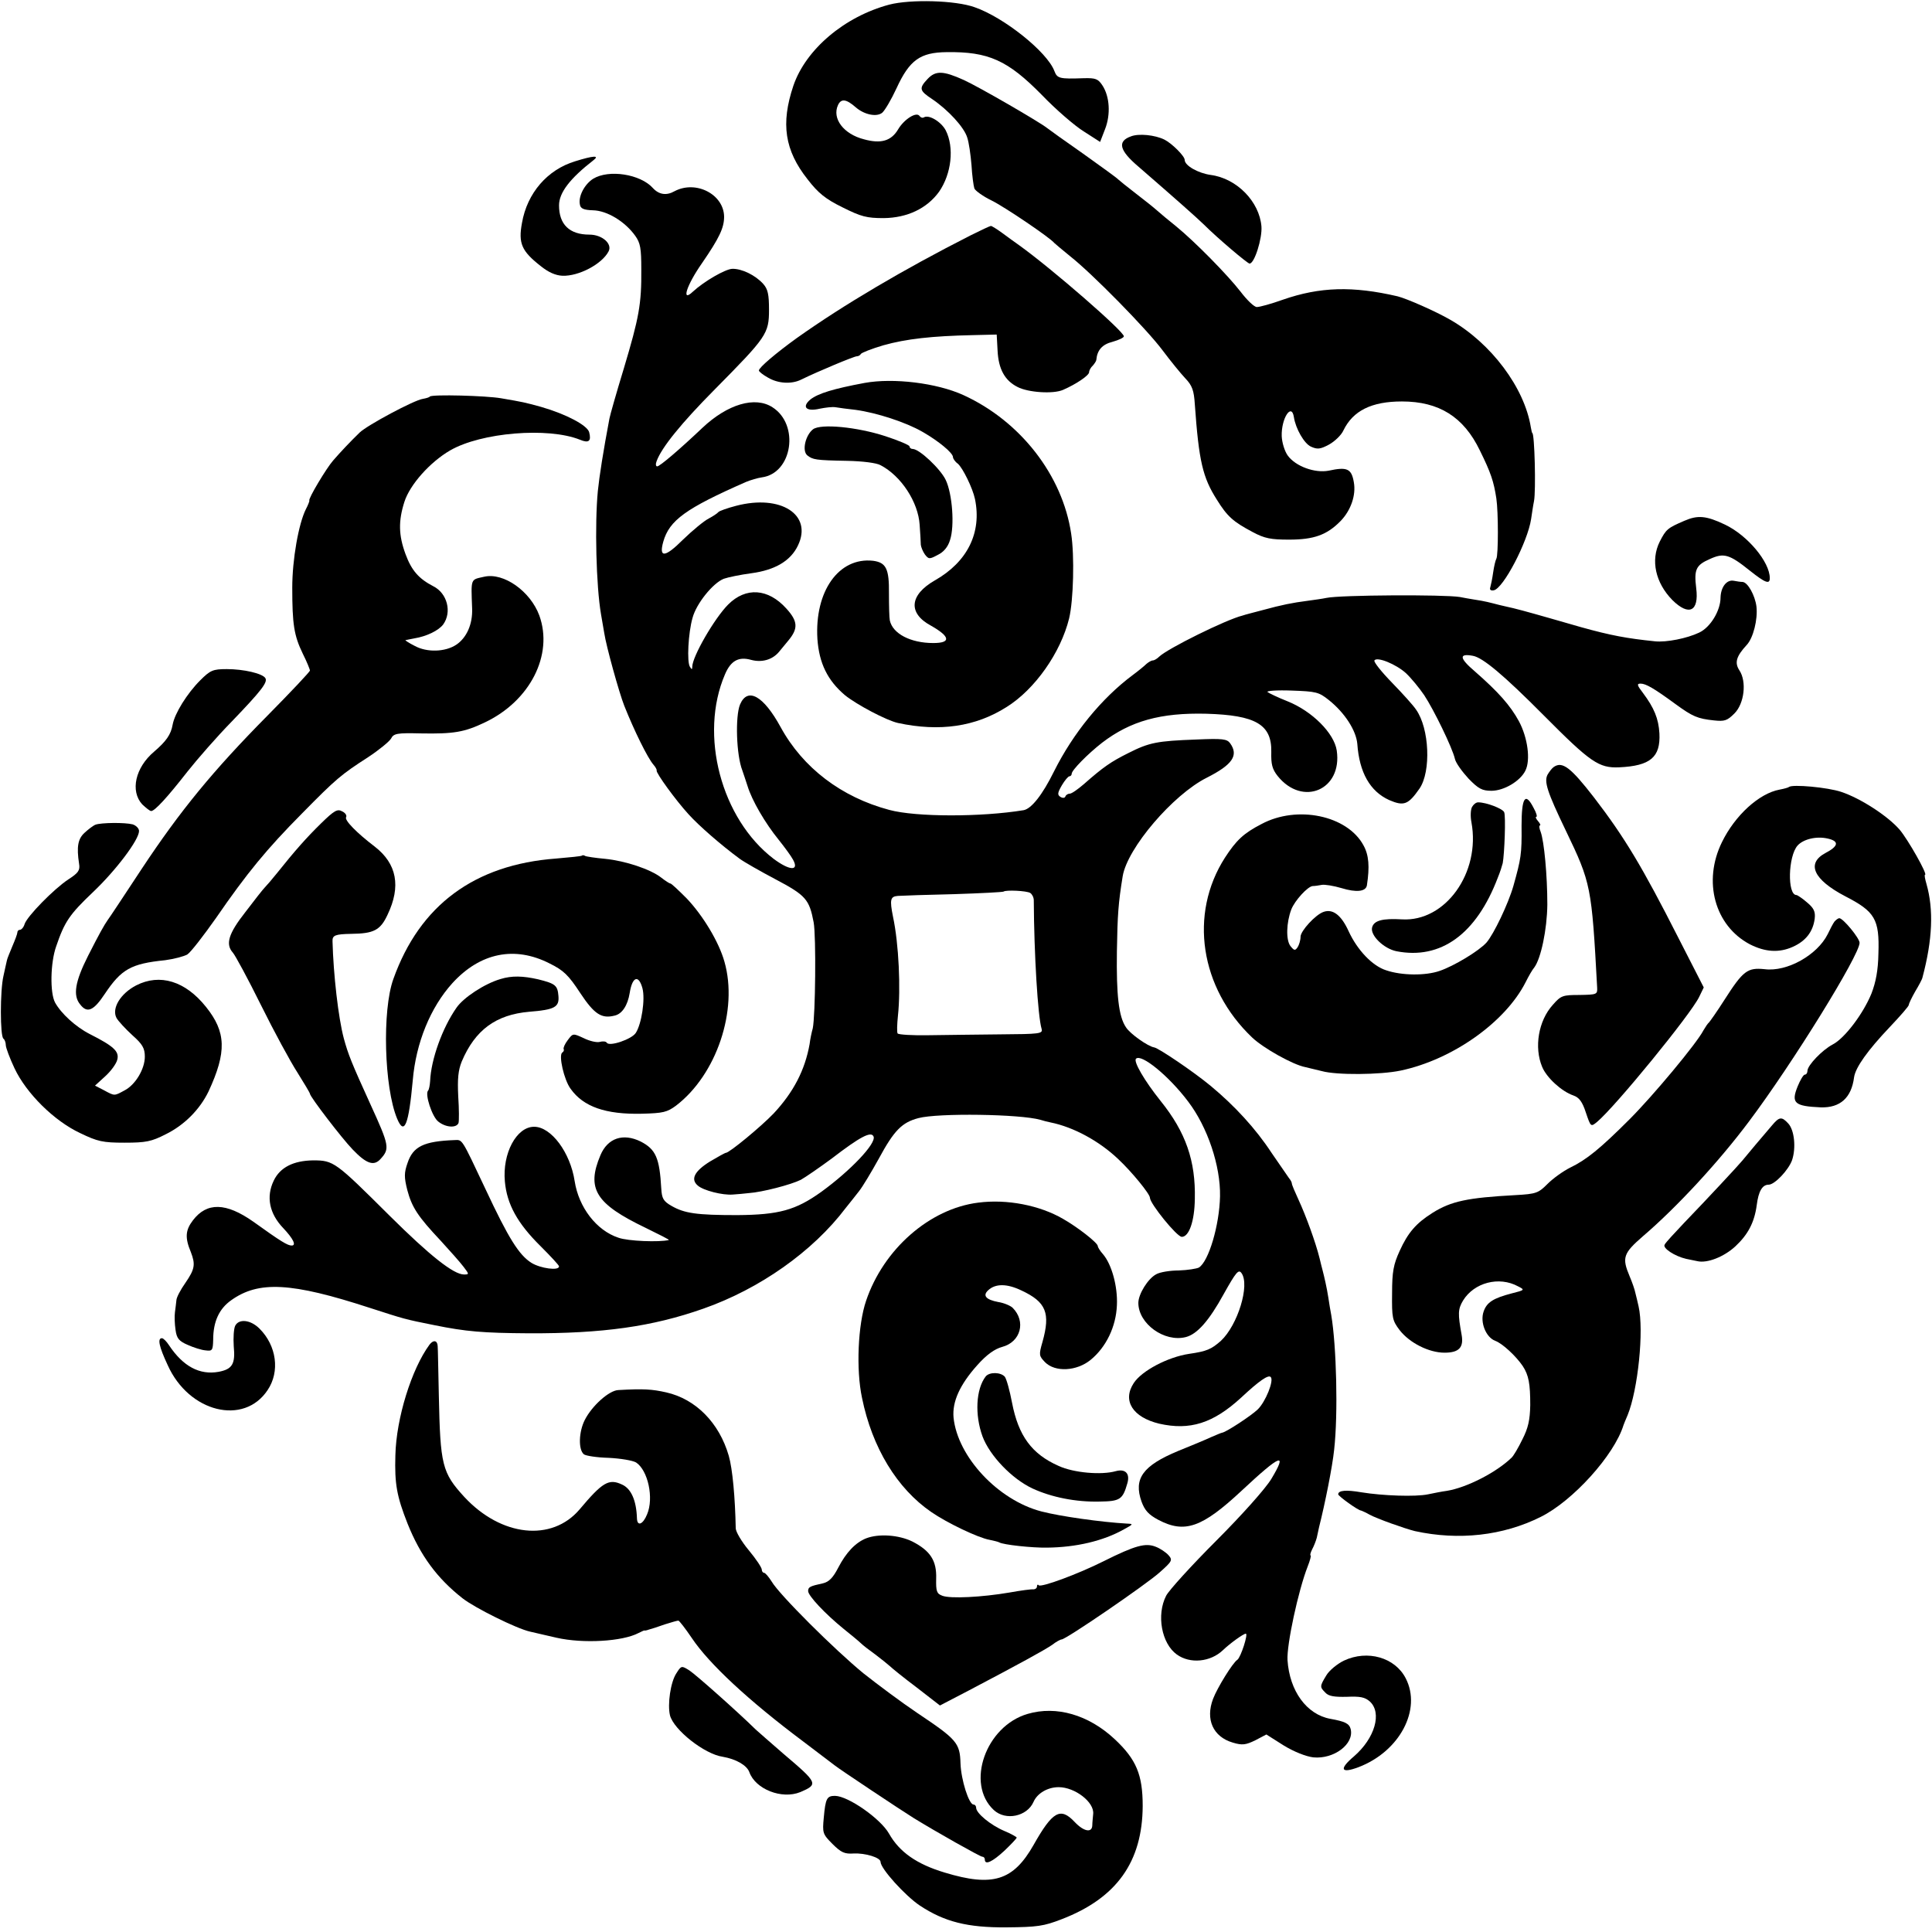
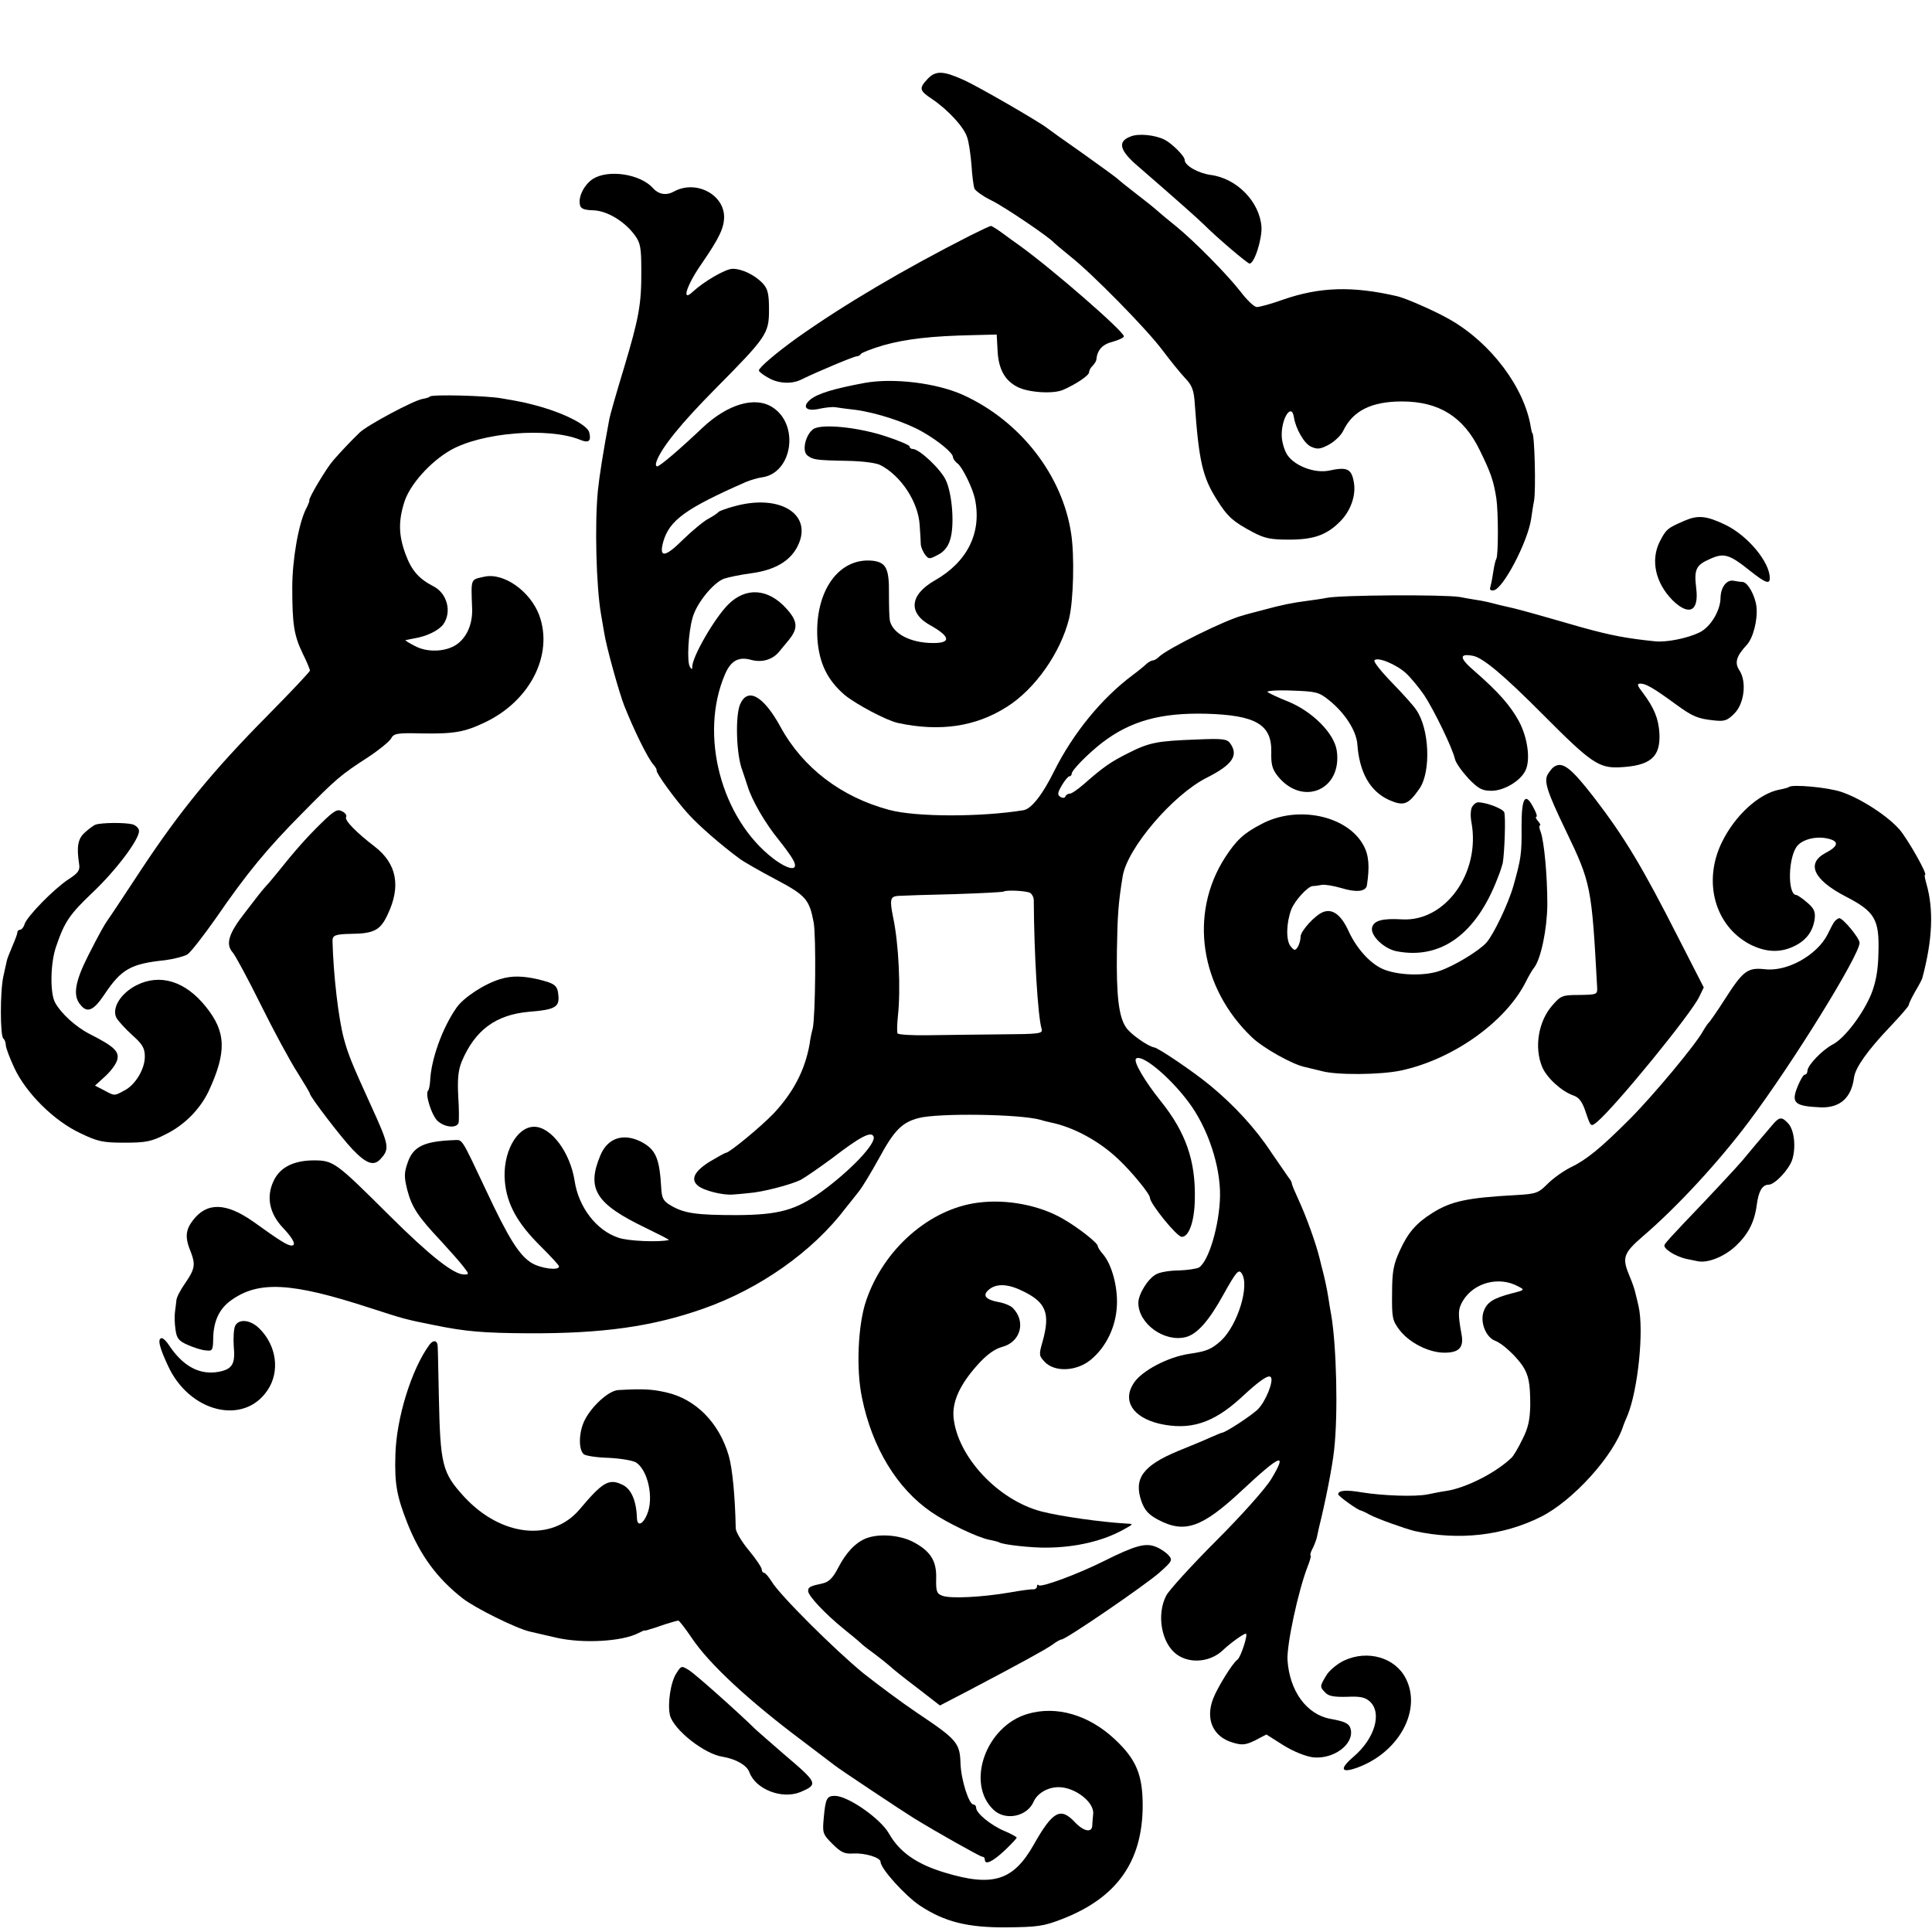
<svg xmlns="http://www.w3.org/2000/svg" version="1.0" width="667pt" height="667pt" viewBox="0 0 667 667" preserveAspectRatio="xMidYMid meet">
  <g transform="translate(0,667) scale(0.1,-0.1)" fill="#000000" stroke="none">
-     <path d="M3070 6654 c-154 -41 -288 -154 -331 -280 -44 -131 -30 -223 49 -323 37 -48 62 -68 121 -97 64 -32 83 -37 142 -37 81 1 149 33 191 91 43 62 53 153 23 212 -16 30 -58 55 -75 45 -5 -3 -11 -1 -15 4 -10 17 -53 -10 -74 -45 -24 -41 -60 -51 -118 -35 -71 18 -111 72 -90 118 11 24 29 21 62 -8 29 -25 72 -34 91 -18 9 8 31 45 49 84 45 98 82 124 173 125 145 2 211 -28 329 -148 48 -50 114 -107 145 -126 l56 -36 17 44 c20 51 16 113 -9 151 -15 23 -24 26 -64 25 -85 -3 -92 -1 -102 25 -25 66 -174 185 -275 220 -66 24 -222 28 -295 9z" />
    <path d="M3202 6397 c-30 -32 -28 -40 16 -69 56 -38 110 -97 121 -132 6 -17 12 -60 15 -96 2 -36 7 -72 10 -81 4 -8 30 -27 59 -41 45 -22 203 -129 217 -147 3 -3 28 -24 55 -46 75 -59 264 -251 319 -325 27 -36 62 -79 78 -96 24 -25 30 -42 33 -90 14 -196 27 -252 76 -329 36 -58 56 -76 124 -112 41 -22 63 -26 125 -26 86 0 131 16 178 64 36 37 54 90 46 134 -8 47 -23 54 -87 40 -48 -9 -114 15 -141 52 -11 15 -20 45 -21 67 -2 61 34 117 42 66 6 -40 36 -92 59 -102 22 -10 32 -9 62 7 20 11 43 33 50 49 33 68 97 100 202 100 128 0 213 -53 269 -169 38 -77 48 -107 57 -166 7 -47 7 -196 0 -208 -3 -5 -8 -26 -11 -47 -3 -22 -8 -45 -10 -52 -3 -8 2 -12 12 -10 33 6 117 167 129 246 3 20 7 48 10 62 7 36 2 235 -6 235 -1 0 -3 9 -5 20 -22 137 -137 290 -278 371 -50 29 -150 73 -182 81 -155 36 -268 33 -397 -12 -39 -14 -79 -25 -89 -25 -9 0 -34 24 -56 53 -46 59 -157 172 -223 226 -25 20 -54 44 -65 54 -11 10 -45 37 -75 60 -30 23 -57 45 -60 48 -3 4 -57 43 -120 88 -63 44 -119 84 -125 89 -28 22 -237 143 -288 166 -71 32 -97 33 -125 3z" />
    <path d="M3904 6199 c-47 -17 -40 -48 26 -104 136 -118 199 -174 226 -200 47 -47 151 -135 158 -135 17 0 44 87 41 128 -7 86 -85 166 -175 178 -43 6 -90 32 -90 52 0 13 -44 57 -70 70 -32 16 -89 22 -116 11z" />
-     <path d="M1985 6113 c-95 -29 -165 -109 -183 -213 -13 -70 -1 -97 64 -148 27 -22 52 -33 76 -34 56 -2 136 40 159 84 14 26 -22 58 -66 58 -69 0 -105 35 -105 101 0 44 38 93 119 156 22 17 0 16 -64 -4z" />
    <path d="M2048 6053 c-30 -19 -52 -61 -46 -89 2 -14 13 -19 45 -20 49 -1 111 -39 146 -88 18 -25 21 -44 21 -116 1 -120 -8 -167 -60 -341 -26 -85 -48 -163 -50 -174 -21 -111 -35 -200 -40 -250 -11 -113 -6 -328 11 -426 3 -19 8 -47 11 -64 7 -47 52 -208 69 -251 35 -88 81 -181 101 -204 7 -8 12 -17 11 -20 -3 -8 66 -103 110 -151 35 -39 113 -107 177 -154 15 -11 71 -43 124 -71 104 -55 116 -69 131 -148 9 -49 6 -323 -3 -366 -4 -14 -9 -38 -11 -55 -16 -89 -55 -165 -124 -239 -43 -45 -153 -136 -165 -136 -3 0 -28 -14 -55 -30 -53 -33 -68 -61 -42 -83 19 -17 86 -34 121 -31 14 1 39 3 55 5 46 3 146 29 180 46 16 9 64 42 106 73 99 76 137 96 145 76 9 -24 -79 -117 -181 -191 -88 -63 -146 -79 -290 -80 -140 0 -182 6 -227 32 -28 16 -33 26 -35 59 -6 107 -19 136 -71 163 -61 30 -114 12 -139 -47 -49 -116 -17 -168 156 -251 47 -23 83 -41 80 -42 -33 -8 -141 -4 -174 8 -76 25 -137 105 -151 195 -15 99 -81 188 -140 188 -61 0 -110 -92 -101 -189 7 -78 43 -144 123 -223 35 -35 64 -66 64 -70 0 -16 -64 -7 -95 12 -43 27 -79 84 -159 255 -84 178 -79 170 -107 169 -106 -4 -143 -22 -162 -79 -12 -34 -12 -49 -1 -93 16 -60 36 -91 116 -176 31 -34 66 -73 78 -89 20 -26 20 -27 2 -27 -36 0 -118 65 -257 203 -187 186 -193 191 -264 191 -68 -1 -114 -24 -136 -70 -27 -56 -15 -114 33 -164 34 -36 46 -60 29 -60 -14 0 -36 13 -132 82 -95 67 -161 68 -209 5 -26 -34 -28 -60 -7 -110 16 -42 14 -58 -19 -106 -17 -24 -31 -51 -31 -60 -1 -9 -3 -27 -5 -41 -2 -14 -1 -41 2 -61 4 -30 12 -39 42 -52 20 -9 48 -18 62 -19 23 -3 25 0 26 37 0 63 21 107 62 136 95 68 208 62 478 -26 121 -39 119 -39 224 -60 108 -22 168 -27 325 -28 256 -1 427 23 603 85 194 68 378 197 492 348 14 17 35 44 46 58 12 15 42 65 68 112 53 98 80 125 137 140 68 18 351 14 421 -6 9 -3 25 -7 35 -9 79 -16 168 -64 234 -127 46 -43 109 -120 109 -133 0 -20 93 -135 110 -135 25 0 44 54 45 131 3 131 -31 230 -118 338 -56 70 -95 137 -85 146 18 18 113 -59 180 -148 67 -88 112 -222 110 -327 -2 -99 -39 -225 -73 -246 -8 -4 -39 -9 -69 -10 -31 0 -66 -6 -78 -13 -29 -15 -62 -69 -62 -99 0 -72 90 -137 164 -118 39 10 80 56 131 149 42 75 51 86 61 72 30 -41 -13 -180 -71 -234 -33 -29 -48 -36 -110 -45 -73 -11 -163 -58 -191 -101 -40 -61 -3 -118 88 -140 106 -24 186 1 283 90 62 58 94 80 102 71 12 -12 -18 -86 -45 -112 -23 -22 -107 -77 -122 -80 -3 0 -21 -8 -40 -16 -19 -9 -70 -30 -112 -47 -123 -51 -155 -96 -127 -175 11 -30 24 -45 58 -63 91 -48 151 -27 288 101 135 126 159 135 102 40 -20 -33 -101 -124 -190 -213 -86 -86 -164 -172 -173 -190 -34 -66 -16 -165 37 -203 46 -33 116 -26 159 15 25 24 71 57 79 57 9 0 -17 -81 -29 -90 -16 -10 -69 -96 -84 -135 -27 -71 0 -131 68 -151 33 -10 45 -8 78 8 l38 20 60 -38 c36 -22 77 -38 102 -41 71 -7 142 46 129 98 -5 19 -20 26 -70 35 -82 15 -141 96 -148 203 -3 53 37 240 70 324 8 20 12 37 10 37 -3 0 -1 9 5 21 6 11 13 29 16 40 2 10 6 27 8 37 21 83 46 209 52 267 14 124 8 359 -10 465 -3 14 -7 41 -10 60 -5 33 -14 72 -20 95 -2 6 -6 24 -10 40 -14 57 -48 149 -72 201 -13 28 -24 54 -24 58 0 4 -4 12 -10 19 -5 7 -32 46 -60 87 -55 84 -128 163 -210 231 -59 49 -179 130 -195 133 -21 3 -84 47 -98 70 -25 37 -33 111 -31 261 2 127 5 168 20 260 16 97 173 281 290 340 89 45 111 77 81 119 -11 15 -26 17 -117 13 -135 -5 -162 -10 -235 -47 -60 -30 -86 -48 -153 -107 -21 -18 -42 -33 -49 -33 -6 0 -13 -4 -15 -10 -2 -5 -9 -6 -17 -1 -11 7 -10 14 5 40 10 17 22 31 26 31 4 0 8 4 8 9 0 12 55 68 105 107 98 75 202 104 360 100 170 -5 226 -37 224 -132 -1 -42 3 -59 22 -83 86 -107 224 -48 204 88 -9 60 -85 136 -170 170 -33 13 -64 28 -69 32 -5 4 32 7 83 5 85 -3 94 -5 129 -33 55 -44 94 -105 98 -151 7 -99 44 -164 110 -194 51 -22 66 -16 105 40 40 59 34 207 -12 272 -9 14 -47 56 -83 93 -37 38 -64 72 -61 77 9 14 75 -13 109 -44 18 -17 46 -51 63 -76 33 -50 97 -181 106 -220 3 -14 25 -44 47 -68 34 -35 47 -42 79 -42 43 0 99 33 117 69 19 37 8 115 -22 171 -30 55 -71 101 -152 172 -54 46 -56 63 -7 54 34 -6 106 -66 246 -207 160 -161 189 -181 259 -178 108 5 143 35 139 117 -3 51 -18 88 -57 140 -20 26 -22 32 -8 32 18 0 46 -16 121 -71 59 -43 76 -50 132 -56 37 -4 46 -1 71 24 34 34 43 110 17 149 -17 26 -11 48 25 87 23 24 39 89 34 133 -5 39 -30 84 -48 85 -6 0 -20 2 -30 4 -25 5 -45 -22 -46 -58 0 -45 -35 -103 -74 -121 -42 -20 -113 -34 -152 -30 -97 10 -152 20 -256 49 -42 12 -56 16 -108 31 -77 22 -121 34 -150 40 -14 3 -34 8 -45 11 -11 3 -29 7 -40 9 -11 2 -45 7 -75 13 -55 9 -413 7 -460 -3 -14 -3 -43 -7 -65 -10 -54 -7 -89 -14 -155 -32 -30 -8 -62 -16 -70 -19 -57 -14 -259 -114 -288 -142 -7 -7 -17 -13 -22 -13 -5 0 -15 -6 -22 -12 -7 -7 -29 -25 -48 -39 -107 -80 -205 -200 -271 -332 -40 -81 -78 -129 -105 -134 -146 -24 -372 -24 -464 1 -165 44 -298 145 -375 286 -59 108 -114 139 -140 78 -17 -41 -13 -175 8 -228 3 -8 11 -33 18 -54 15 -49 60 -127 108 -186 20 -25 42 -55 49 -68 22 -40 -12 -38 -67 3 -181 138 -258 428 -168 637 20 47 47 62 90 50 37 -10 73 0 96 27 9 11 24 29 33 40 34 41 33 66 -7 110 -63 70 -140 75 -201 14 -47 -47 -124 -180 -124 -215 0 -10 -2 -10 -8 0 -11 16 -6 117 9 169 13 49 70 120 108 135 14 5 57 14 95 19 82 11 136 43 161 96 51 106 -59 177 -213 137 -31 -8 -59 -18 -62 -22 -3 -4 -18 -14 -33 -22 -16 -8 -56 -41 -89 -73 -62 -62 -84 -64 -68 -7 21 74 78 115 285 206 17 7 41 14 55 16 106 14 131 182 37 242 -60 39 -155 11 -242 -71 -78 -74 -147 -133 -156 -133 -5 0 -6 8 -2 18 17 47 85 131 201 248 179 181 187 192 187 275 0 53 -4 71 -20 89 -27 30 -74 53 -107 52 -24 -1 -97 -43 -136 -79 -41 -39 -22 22 32 99 59 86 76 121 76 160 -1 77 -97 127 -171 88 -28 -16 -54 -12 -75 11 -43 48 -152 65 -206 32z m1509 -2466 c6 -4 12 -15 12 -25 1 -186 14 -401 27 -444 5 -17 -7 -18 -143 -19 -81 -1 -193 -2 -248 -3 -55 -1 -102 2 -106 6 -3 4 -2 32 1 61 10 93 3 249 -17 342 -12 60 -9 70 17 72 14 1 101 4 193 6 93 3 170 7 172 9 7 6 80 3 92 -5z" />
    <path d="M3350 5857 c-232 -118 -437 -239 -599 -354 -72 -52 -131 -102 -131 -112 0 -4 14 -15 32 -25 34 -20 80 -23 113 -7 59 29 184 81 193 81 6 0 12 4 14 8 2 4 37 18 78 30 78 22 168 32 308 35 l83 2 3 -55 c3 -64 25 -104 69 -126 36 -19 123 -25 157 -10 46 20 90 50 90 61 0 6 6 17 13 23 6 7 12 16 12 20 3 33 20 53 56 62 21 6 39 14 39 19 0 17 -247 232 -361 314 -13 9 -39 28 -58 42 -19 14 -37 25 -40 25 -3 0 -35 -15 -71 -33z" />
    <path d="M2985 5348 c-107 -20 -160 -36 -187 -57 -31 -26 -15 -43 32 -32 20 4 44 7 55 5 11 -2 42 -6 69 -9 73 -10 174 -43 231 -76 56 -32 105 -73 105 -87 0 -5 7 -16 17 -23 17 -15 51 -84 59 -122 24 -116 -26 -217 -139 -281 -87 -50 -93 -113 -13 -156 67 -38 70 -60 8 -60 -78 0 -140 32 -150 78 -2 9 -3 51 -3 93 1 86 -10 107 -55 113 -118 13 -202 -105 -192 -270 6 -84 35 -143 95 -194 41 -33 143 -87 183 -96 144 -31 268 -13 375 55 98 61 187 188 216 306 15 62 19 216 7 293 -30 201 -175 388 -372 478 -92 42 -242 60 -341 42z" />
    <path d="M1484 5301 c-2 -3 -13 -6 -24 -8 -30 -4 -192 -91 -218 -116 -32 -31 -67 -68 -92 -97 -23 -26 -87 -133 -82 -138 1 -1 -4 -15 -12 -30 -25 -50 -47 -173 -47 -271 0 -126 6 -165 36 -227 14 -28 25 -55 25 -59 0 -4 -65 -73 -145 -154 -190 -192 -303 -330 -436 -531 -60 -91 -112 -170 -117 -176 -12 -17 -30 -49 -68 -124 -45 -89 -53 -137 -27 -168 24 -31 46 -22 85 37 57 85 90 104 208 116 30 4 65 13 77 20 12 8 56 65 99 126 106 154 175 238 296 360 119 121 136 135 229 195 38 25 73 54 79 64 9 18 21 20 103 18 113 -2 150 4 221 38 156 74 237 233 188 369 -31 84 -123 149 -190 134 -48 -11 -46 -3 -42 -110 2 -54 -19 -101 -55 -125 -38 -25 -101 -27 -143 -4 -20 10 -35 20 -32 20 3 1 16 3 30 6 43 7 84 27 100 48 31 43 14 108 -34 132 -50 26 -75 54 -96 111 -24 65 -25 114 -4 180 19 60 89 138 158 178 107 62 338 81 448 37 31 -13 40 -5 32 26 -7 24 -79 62 -165 87 -58 16 -63 17 -139 30 -51 9 -238 14 -246 6z" />
    <path d="M2807 5188 c-26 -20 -39 -74 -20 -90 19 -15 28 -17 138 -19 52 -1 101 -7 115 -15 71 -37 130 -127 135 -206 2 -29 4 -60 4 -69 1 -8 7 -23 14 -33 13 -17 16 -17 44 -2 21 10 36 28 43 52 16 48 8 159 -15 207 -18 38 -91 107 -114 107 -6 0 -11 4 -11 9 0 4 -37 20 -83 35 -98 32 -223 44 -250 24z" />
    <path d="M5815 4872 c-58 -25 -63 -29 -85 -72 -32 -64 -15 -142 44 -202 57 -56 92 -39 82 41 -8 65 -1 80 47 101 48 22 67 17 138 -40 54 -43 69 -48 69 -26 0 56 -77 148 -155 185 -65 31 -94 33 -140 13z" />
-     <path d="M691 4321 c-45 -45 -88 -114 -95 -153 -6 -34 -22 -57 -64 -93 -65 -55 -83 -136 -41 -182 13 -12 26 -23 31 -23 12 0 54 45 125 136 34 43 103 122 154 174 102 106 124 135 115 149 -10 16 -75 31 -133 31 -48 0 -57 -4 -92 -39z" />
    <path d="M5364 4022 c-6 -4 -15 -16 -21 -26 -13 -24 -2 -59 63 -194 87 -181 89 -192 108 -542 1 -23 -1 -24 -61 -25 -58 0 -64 -2 -92 -34 -50 -55 -65 -147 -37 -214 15 -37 67 -85 108 -99 20 -7 31 -22 43 -59 17 -50 17 -50 39 -32 64 54 323 371 352 431 l16 33 -88 172 c-124 244 -185 346 -291 484 -80 103 -109 126 -139 105z" />
    <path d="M6176 3953 c-2 -2 -16 -6 -32 -9 -71 -13 -154 -89 -199 -181 -67 -136 -25 -289 96 -353 53 -27 101 -30 148 -9 45 20 70 52 76 97 3 25 -3 37 -27 57 -16 14 -33 25 -36 25 -32 0 -29 134 4 171 20 22 65 33 104 24 40 -9 38 -26 -8 -50 -67 -36 -41 -92 68 -149 103 -53 119 -79 115 -198 -1 -58 -9 -99 -24 -138 -29 -71 -93 -155 -134 -176 -36 -19 -87 -72 -87 -91 0 -7 -4 -13 -9 -13 -5 0 -16 -19 -25 -41 -23 -57 -11 -68 80 -72 67 -2 106 33 115 104 5 34 47 93 123 173 36 38 66 72 66 77 0 4 10 25 22 46 12 20 24 42 25 48 35 131 39 235 14 323 -5 17 -8 32 -5 32 10 0 -59 122 -88 156 -42 48 -135 108 -201 130 -47 16 -170 27 -181 17z" />
    <path d="M5253 3818 c1 -97 -2 -113 -28 -206 -18 -63 -68 -167 -93 -196 -26 -29 -112 -81 -162 -98 -49 -17 -131 -16 -184 2 -48 15 -100 70 -130 135 -25 55 -54 78 -86 67 -28 -9 -80 -66 -80 -86 0 -12 -5 -28 -10 -36 -9 -13 -12 -12 -25 4 -16 21 -14 81 3 126 12 31 57 80 74 81 7 0 21 2 31 4 10 2 41 -3 68 -11 52 -16 84 -12 88 9 10 65 7 105 -12 139 -56 103 -229 139 -352 73 -62 -32 -87 -56 -126 -116 -125 -195 -86 -450 94 -621 39 -37 141 -94 183 -102 12 -3 38 -9 58 -14 50 -14 201 -13 272 2 179 38 361 167 431 305 10 20 23 43 30 51 23 31 44 131 45 217 0 101 -11 218 -23 251 -5 12 -6 22 -3 22 4 0 1 7 -6 15 -7 8 -10 15 -6 15 4 0 0 14 -9 30 -29 57 -42 38 -42 -62z" />
    <path d="M5082 3884 c-5 -9 -6 -33 -2 -53 32 -174 -90 -344 -240 -335 -67 4 -97 -4 -103 -28 -7 -27 40 -73 84 -82 153 -30 276 59 350 254 8 19 15 42 17 50 6 32 11 162 5 176 -5 12 -61 34 -90 34 -7 0 -16 -7 -21 -16z" />
    <path d="M1108 3827 c-51 -50 -89 -93 -153 -173 -16 -20 -35 -42 -41 -48 -6 -6 -36 -44 -67 -85 -59 -75 -69 -111 -43 -140 8 -9 52 -90 97 -181 45 -91 102 -196 126 -233 23 -37 43 -70 43 -73 0 -10 111 -155 148 -193 47 -49 73 -58 96 -32 32 35 30 46 -34 186 -67 147 -78 175 -93 230 -19 71 -36 221 -39 335 -1 21 9 25 65 26 77 1 100 12 125 66 47 98 32 176 -44 235 -63 48 -106 92 -99 102 3 6 -3 15 -14 20 -16 9 -27 3 -73 -42z" />
    <path d="M330 3823 c-8 -3 -25 -16 -38 -28 -23 -21 -28 -48 -19 -107 4 -23 -3 -32 -37 -54 -50 -33 -142 -127 -151 -154 -3 -11 -11 -20 -16 -20 -5 0 -9 -4 -9 -9 0 -5 -8 -26 -17 -47 -9 -22 -18 -43 -19 -49 -1 -5 -7 -30 -12 -54 -12 -50 -12 -210 0 -217 4 -3 8 -13 8 -22 0 -9 14 -46 30 -80 41 -87 137 -182 227 -224 60 -29 78 -33 153 -33 74 0 93 4 142 29 65 32 118 86 148 148 63 136 61 205 -9 292 -71 89 -159 116 -241 74 -54 -28 -85 -79 -68 -112 6 -11 31 -38 55 -60 35 -31 43 -45 43 -74 0 -43 -33 -98 -71 -117 -35 -19 -33 -19 -70 1 l-31 16 35 32 c20 18 39 44 42 58 7 28 -12 46 -95 88 -49 25 -99 71 -120 109 -18 34 -16 138 4 194 29 85 46 110 127 187 80 76 159 181 159 211 0 9 -10 19 -22 23 -28 7 -108 6 -128 -1z" />
-     <path d="M2009 3716 c-2 -2 -42 -6 -89 -10 -282 -21 -471 -161 -562 -416 -39 -108 -32 -374 13 -482 25 -60 40 -21 54 132 11 130 61 252 137 336 96 105 215 129 335 68 49 -24 66 -41 106 -102 49 -74 74 -90 120 -78 25 6 44 35 51 78 9 57 31 64 44 16 10 -38 -3 -123 -23 -154 -14 -22 -91 -48 -100 -34 -3 5 -14 6 -24 3 -11 -3 -36 3 -56 13 -37 17 -37 17 -55 -7 -10 -13 -16 -27 -14 -31 2 -3 0 -9 -5 -12 -13 -9 6 -94 29 -125 44 -62 121 -89 247 -86 72 2 86 5 117 28 140 107 215 330 167 497 -19 68 -74 159 -130 218 -28 28 -53 52 -57 52 -3 0 -17 9 -31 20 -37 29 -124 58 -194 65 -34 3 -66 8 -69 10 -4 3 -9 3 -11 1z" />
    <path d="M6333 3488 c-5 -7 -15 -26 -23 -43 -36 -72 -140 -131 -218 -121 -59 6 -74 -5 -138 -105 -26 -41 -51 -76 -54 -79 -4 -3 -12 -15 -19 -27 -23 -45 -175 -227 -255 -307 -102 -102 -149 -140 -205 -167 -24 -12 -59 -37 -78 -56 -32 -32 -39 -35 -111 -39 -166 -9 -222 -21 -286 -61 -57 -36 -85 -68 -114 -132 -21 -46 -26 -71 -26 -146 -1 -85 1 -94 26 -127 34 -44 101 -78 155 -78 50 0 67 18 59 62 -13 72 -13 88 5 118 38 62 124 85 190 49 24 -12 23 -13 -21 -24 -65 -17 -87 -31 -98 -63 -13 -37 8 -89 40 -101 25 -9 72 -53 95 -87 21 -32 26 -62 26 -135 -1 -51 -7 -79 -27 -118 -14 -29 -31 -58 -38 -64 -53 -51 -155 -103 -223 -114 -16 -2 -46 -8 -65 -12 -43 -9 -156 -5 -230 7 -52 9 -80 7 -80 -7 0 -6 69 -56 79 -56 3 -1 17 -7 29 -14 25 -14 124 -49 157 -57 151 -33 304 -16 434 49 111 55 254 213 286 317 1 3 7 18 14 34 36 88 57 293 38 376 -3 14 -8 34 -11 46 -2 11 -11 37 -20 58 -27 64 -22 79 46 138 117 100 262 257 366 396 151 201 382 575 382 617 0 16 -57 85 -70 85 -4 0 -12 -6 -17 -12z" />
    <path d="M1728 3290 c-55 -16 -128 -64 -152 -99 -49 -70 -88 -179 -91 -253 -1 -15 -4 -30 -7 -33 -12 -12 14 -91 35 -107 26 -21 63 -23 70 -5 2 6 2 48 -1 92 -3 61 0 90 12 120 46 109 118 162 233 172 88 7 104 16 101 54 -3 37 -10 43 -70 58 -53 12 -91 13 -130 1z" />
    <path d="M6117 2784 c-12 -14 -38 -45 -57 -67 -19 -23 -39 -47 -45 -54 -13 -16 -120 -131 -201 -215 -33 -35 -64 -68 -67 -75 -8 -12 35 -40 74 -49 10 -2 28 -6 39 -8 34 -8 92 15 131 51 44 41 66 83 74 143 6 47 19 70 41 70 21 0 69 51 81 85 14 42 8 103 -13 126 -23 25 -31 24 -57 -7z" />
    <path d="M3377 2518 c-168 -21 -327 -161 -387 -339 -28 -82 -35 -237 -14 -335 35 -172 121 -313 239 -394 55 -38 162 -89 201 -96 15 -3 31 -7 34 -9 13 -8 113 -19 165 -18 100 1 194 23 265 63 33 18 34 19 10 20 -88 5 -230 25 -295 42 -149 39 -289 188 -303 324 -5 55 22 114 82 181 32 36 60 56 86 63 64 17 83 88 36 135 -7 7 -30 17 -50 20 -42 8 -54 22 -35 40 25 24 65 24 115 0 86 -40 101 -78 73 -178 -13 -45 -12 -48 9 -70 35 -35 109 -31 157 8 54 44 88 115 91 189 3 65 -18 141 -48 176 -10 11 -18 24 -18 28 0 11 -69 65 -120 94 -81 47 -194 69 -293 56z" />
    <path d="M812 2093 c-5 -10 -7 -42 -5 -71 6 -61 -5 -79 -52 -88 -66 -12 -123 19 -171 91 -9 14 -20 25 -25 25 -16 0 -10 -29 20 -93 73 -163 263 -210 345 -86 43 64 31 153 -28 212 -31 31 -71 35 -84 10z" />
    <path d="M1483 2028 c-62 -84 -115 -254 -118 -382 -3 -100 5 -142 42 -236 44 -110 102 -189 190 -258 42 -33 187 -105 233 -115 14 -3 55 -13 91 -21 92 -21 228 -13 283 16 12 6 21 10 21 9 0 -1 7 0 15 3 8 2 33 10 55 18 22 7 43 13 47 13 3 0 24 -27 47 -61 59 -88 195 -215 385 -357 50 -38 99 -75 108 -82 16 -13 228 -154 273 -182 78 -48 229 -133 236 -133 5 0 9 -4 9 -10 0 -20 26 -8 68 31 23 22 42 42 42 45 0 2 -19 13 -43 23 -47 20 -97 61 -97 80 0 6 -4 11 -9 11 -16 0 -43 85 -45 142 -2 71 -13 83 -149 174 -55 37 -138 99 -186 137 -99 81 -291 272 -317 317 -10 16 -22 30 -26 30 -4 0 -8 5 -8 11 0 7 -20 37 -45 67 -25 30 -45 64 -45 76 -2 105 -11 205 -24 250 -33 114 -114 196 -216 219 -49 11 -78 13 -165 8 -32 -1 -91 -54 -116 -103 -21 -41 -23 -103 -3 -119 7 -5 45 -11 85 -12 41 -2 83 -9 95 -16 41 -27 62 -123 38 -179 -14 -35 -34 -43 -35 -14 -2 62 -20 103 -52 117 -45 21 -67 8 -146 -86 -96 -113 -271 -94 -398 43 -77 84 -83 110 -88 351 -2 84 -3 160 -4 170 -1 20 -15 22 -28 5z" />
-     <path d="M3403 1918 c-34 -44 -38 -133 -11 -207 25 -67 102 -147 173 -180 65 -30 149 -47 231 -45 71 1 80 7 96 63 10 34 -7 51 -40 42 -49 -14 -145 -6 -197 18 -93 41 -139 104 -161 218 -8 42 -19 82 -25 90 -14 16 -53 17 -66 1z" />
    <path d="M2990 1359 c-37 -15 -69 -49 -96 -101 -18 -35 -32 -49 -52 -54 -46 -10 -52 -13 -52 -27 0 -16 58 -78 122 -130 26 -21 53 -43 60 -50 7 -7 29 -24 50 -39 20 -15 42 -33 50 -40 7 -7 49 -41 93 -74 l80 -62 100 52 c173 91 259 138 287 157 14 11 29 19 33 19 15 0 291 189 338 231 44 39 46 43 31 60 -8 9 -28 23 -44 29 -35 14 -70 5 -180 -50 -90 -45 -215 -91 -224 -83 -3 4 -6 2 -6 -4 0 -6 -6 -10 -12 -10 -7 1 -44 -4 -83 -11 -93 -16 -205 -22 -232 -11 -19 7 -22 15 -21 59 2 62 -20 96 -82 128 -47 23 -116 28 -160 11z" />
    <path d="M4640 937 c-23 -11 -51 -34 -61 -51 -23 -38 -23 -40 -3 -60 11 -12 31 -15 74 -14 45 2 62 -1 79 -16 43 -39 18 -127 -55 -190 -52 -44 -45 -60 16 -37 142 54 219 199 163 307 -37 72 -132 99 -213 61z" />
    <path d="M2335 893 c-20 -30 -31 -107 -22 -145 13 -50 119 -134 182 -143 46 -8 83 -29 92 -53 21 -59 112 -95 176 -69 63 27 61 31 -58 132 -44 38 -87 76 -96 84 -61 60 -206 189 -229 204 -27 17 -28 17 -45 -10z" />
    <path d="M3548 753 c-145 -42 -215 -241 -117 -332 41 -38 115 -22 137 28 13 30 49 51 87 51 56 0 124 -52 119 -93 -1 -12 -3 -30 -3 -39 -1 -27 -30 -21 -61 12 -49 52 -76 37 -142 -80 -70 -123 -141 -145 -306 -95 -97 29 -157 71 -193 135 -29 51 -140 129 -186 130 -28 0 -33 -8 -39 -75 -5 -53 -4 -57 30 -91 30 -30 42 -35 73 -33 40 2 93 -14 93 -29 0 -23 85 -117 136 -151 85 -56 164 -76 299 -75 106 1 128 4 190 28 190 73 279 198 280 391 0 108 -22 161 -97 231 -90 84 -201 116 -300 87z" />
  </g>
</svg>